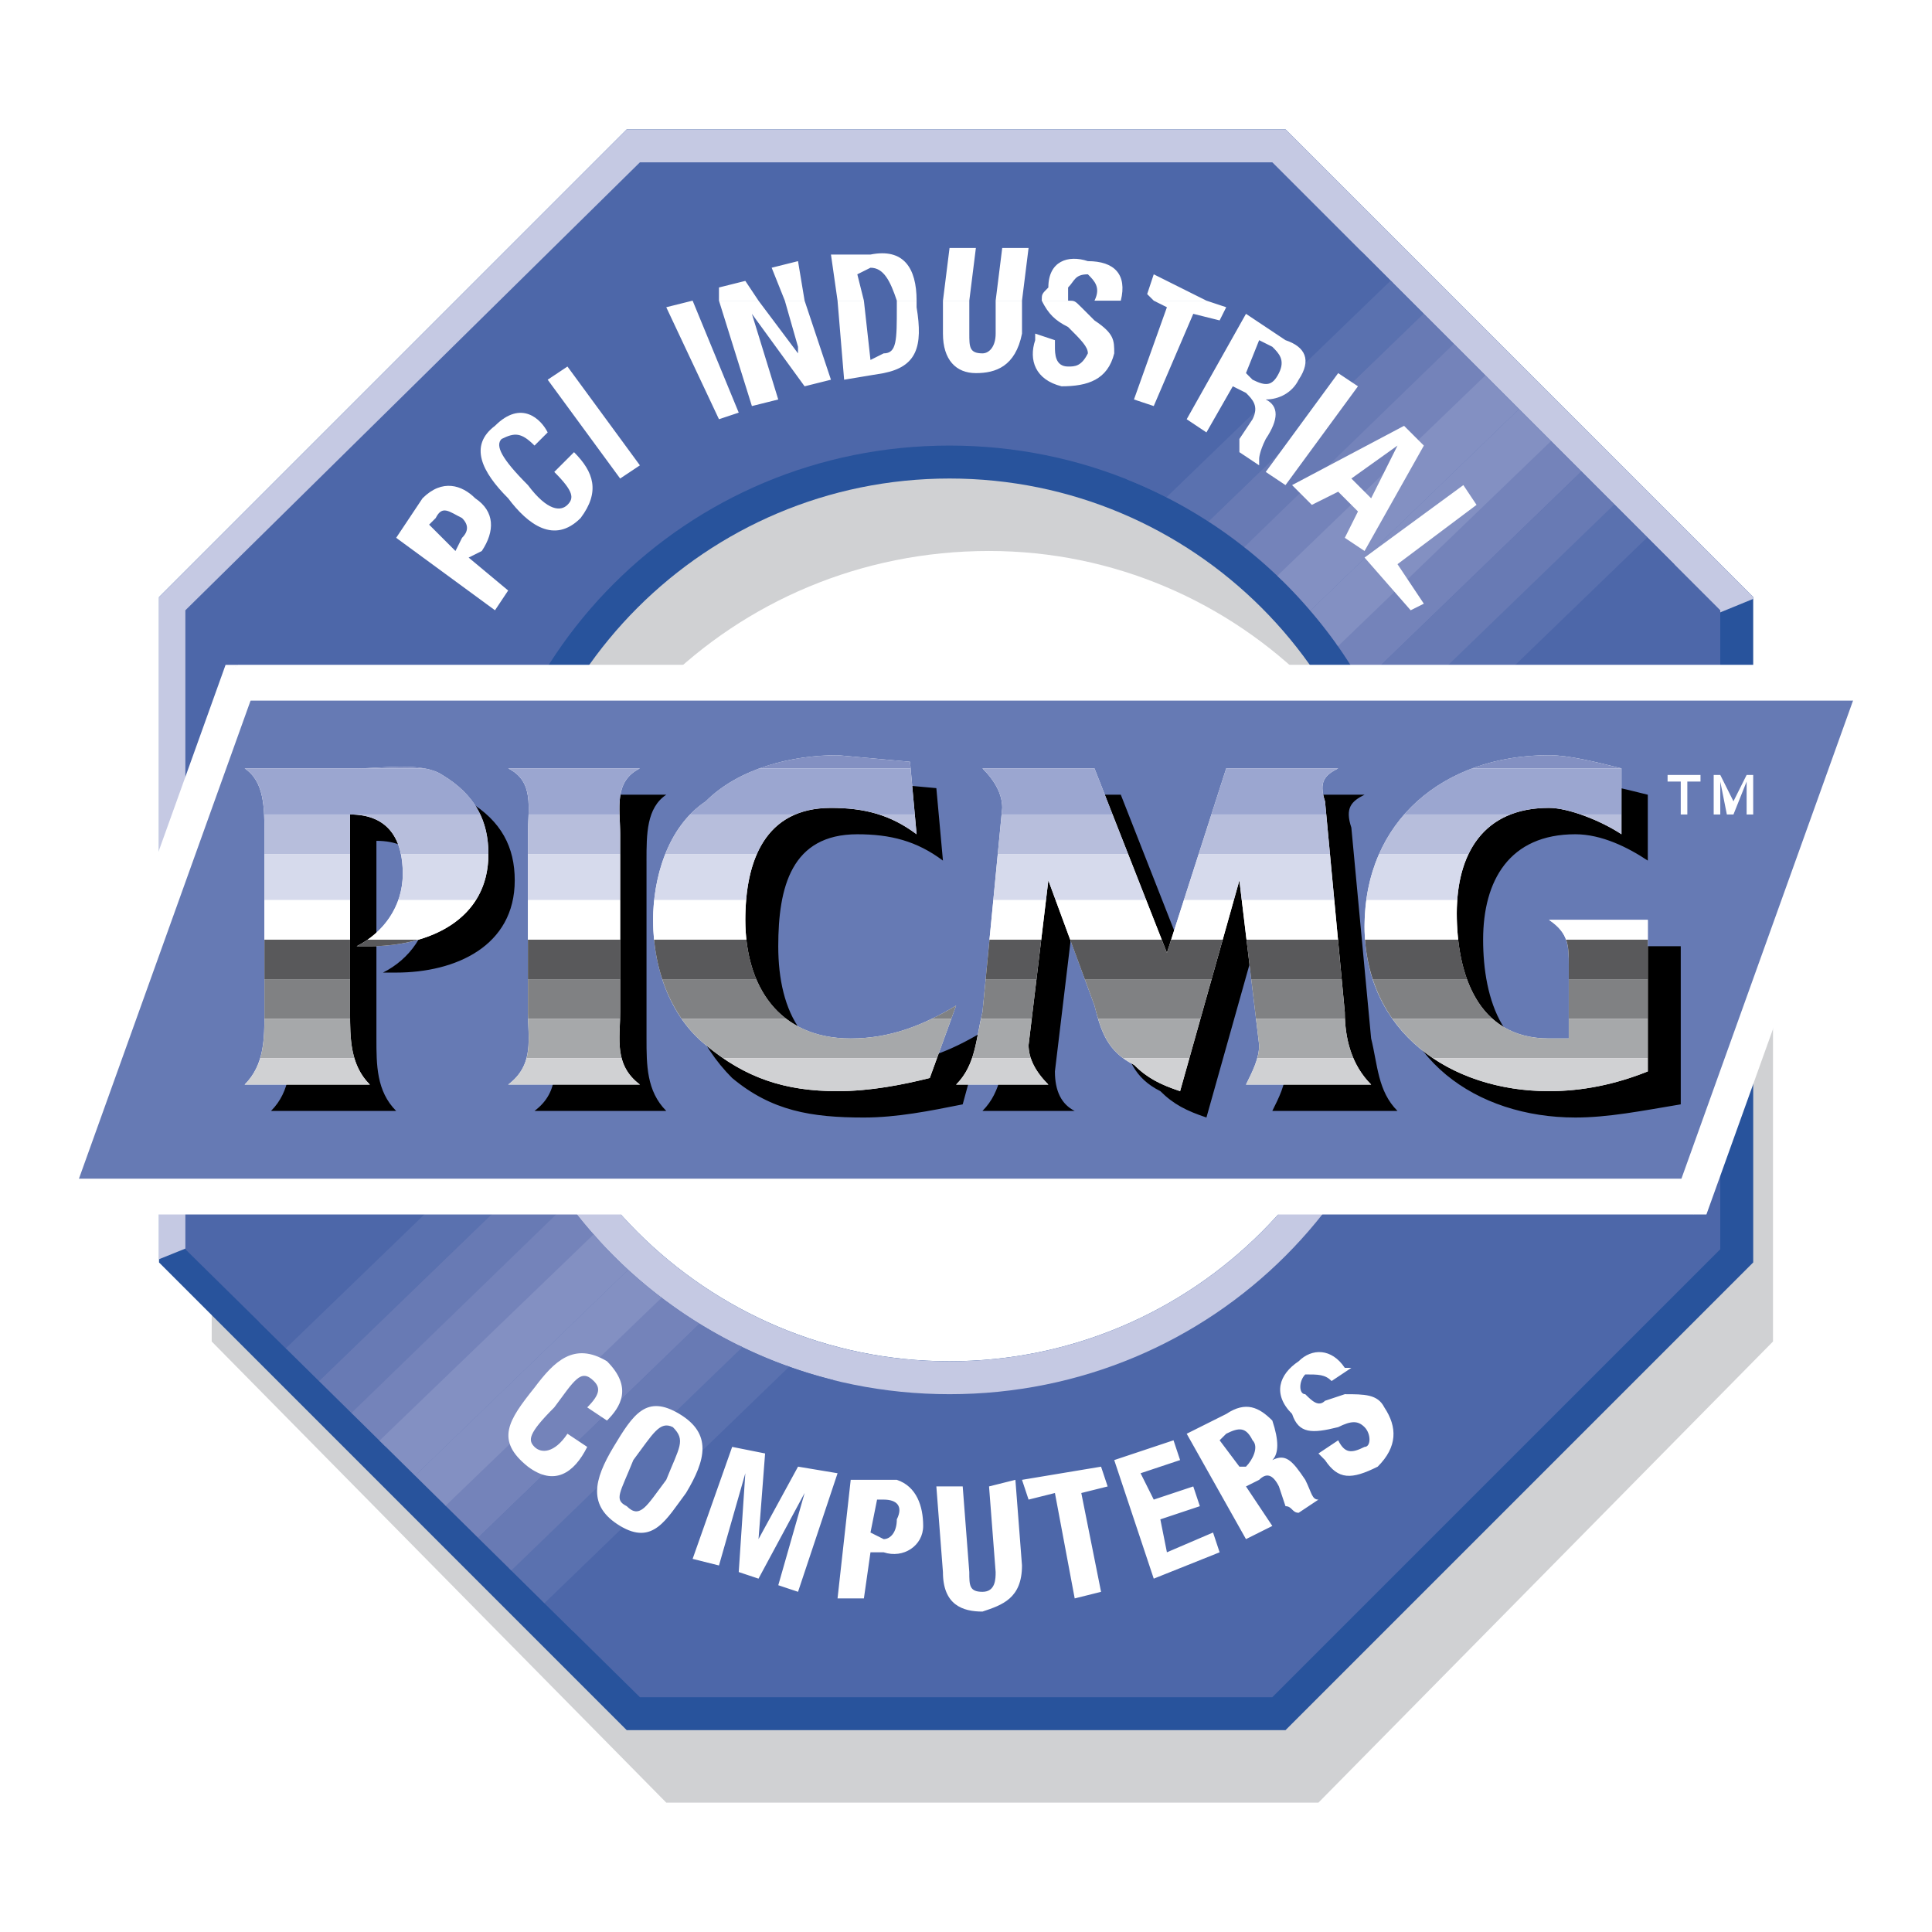
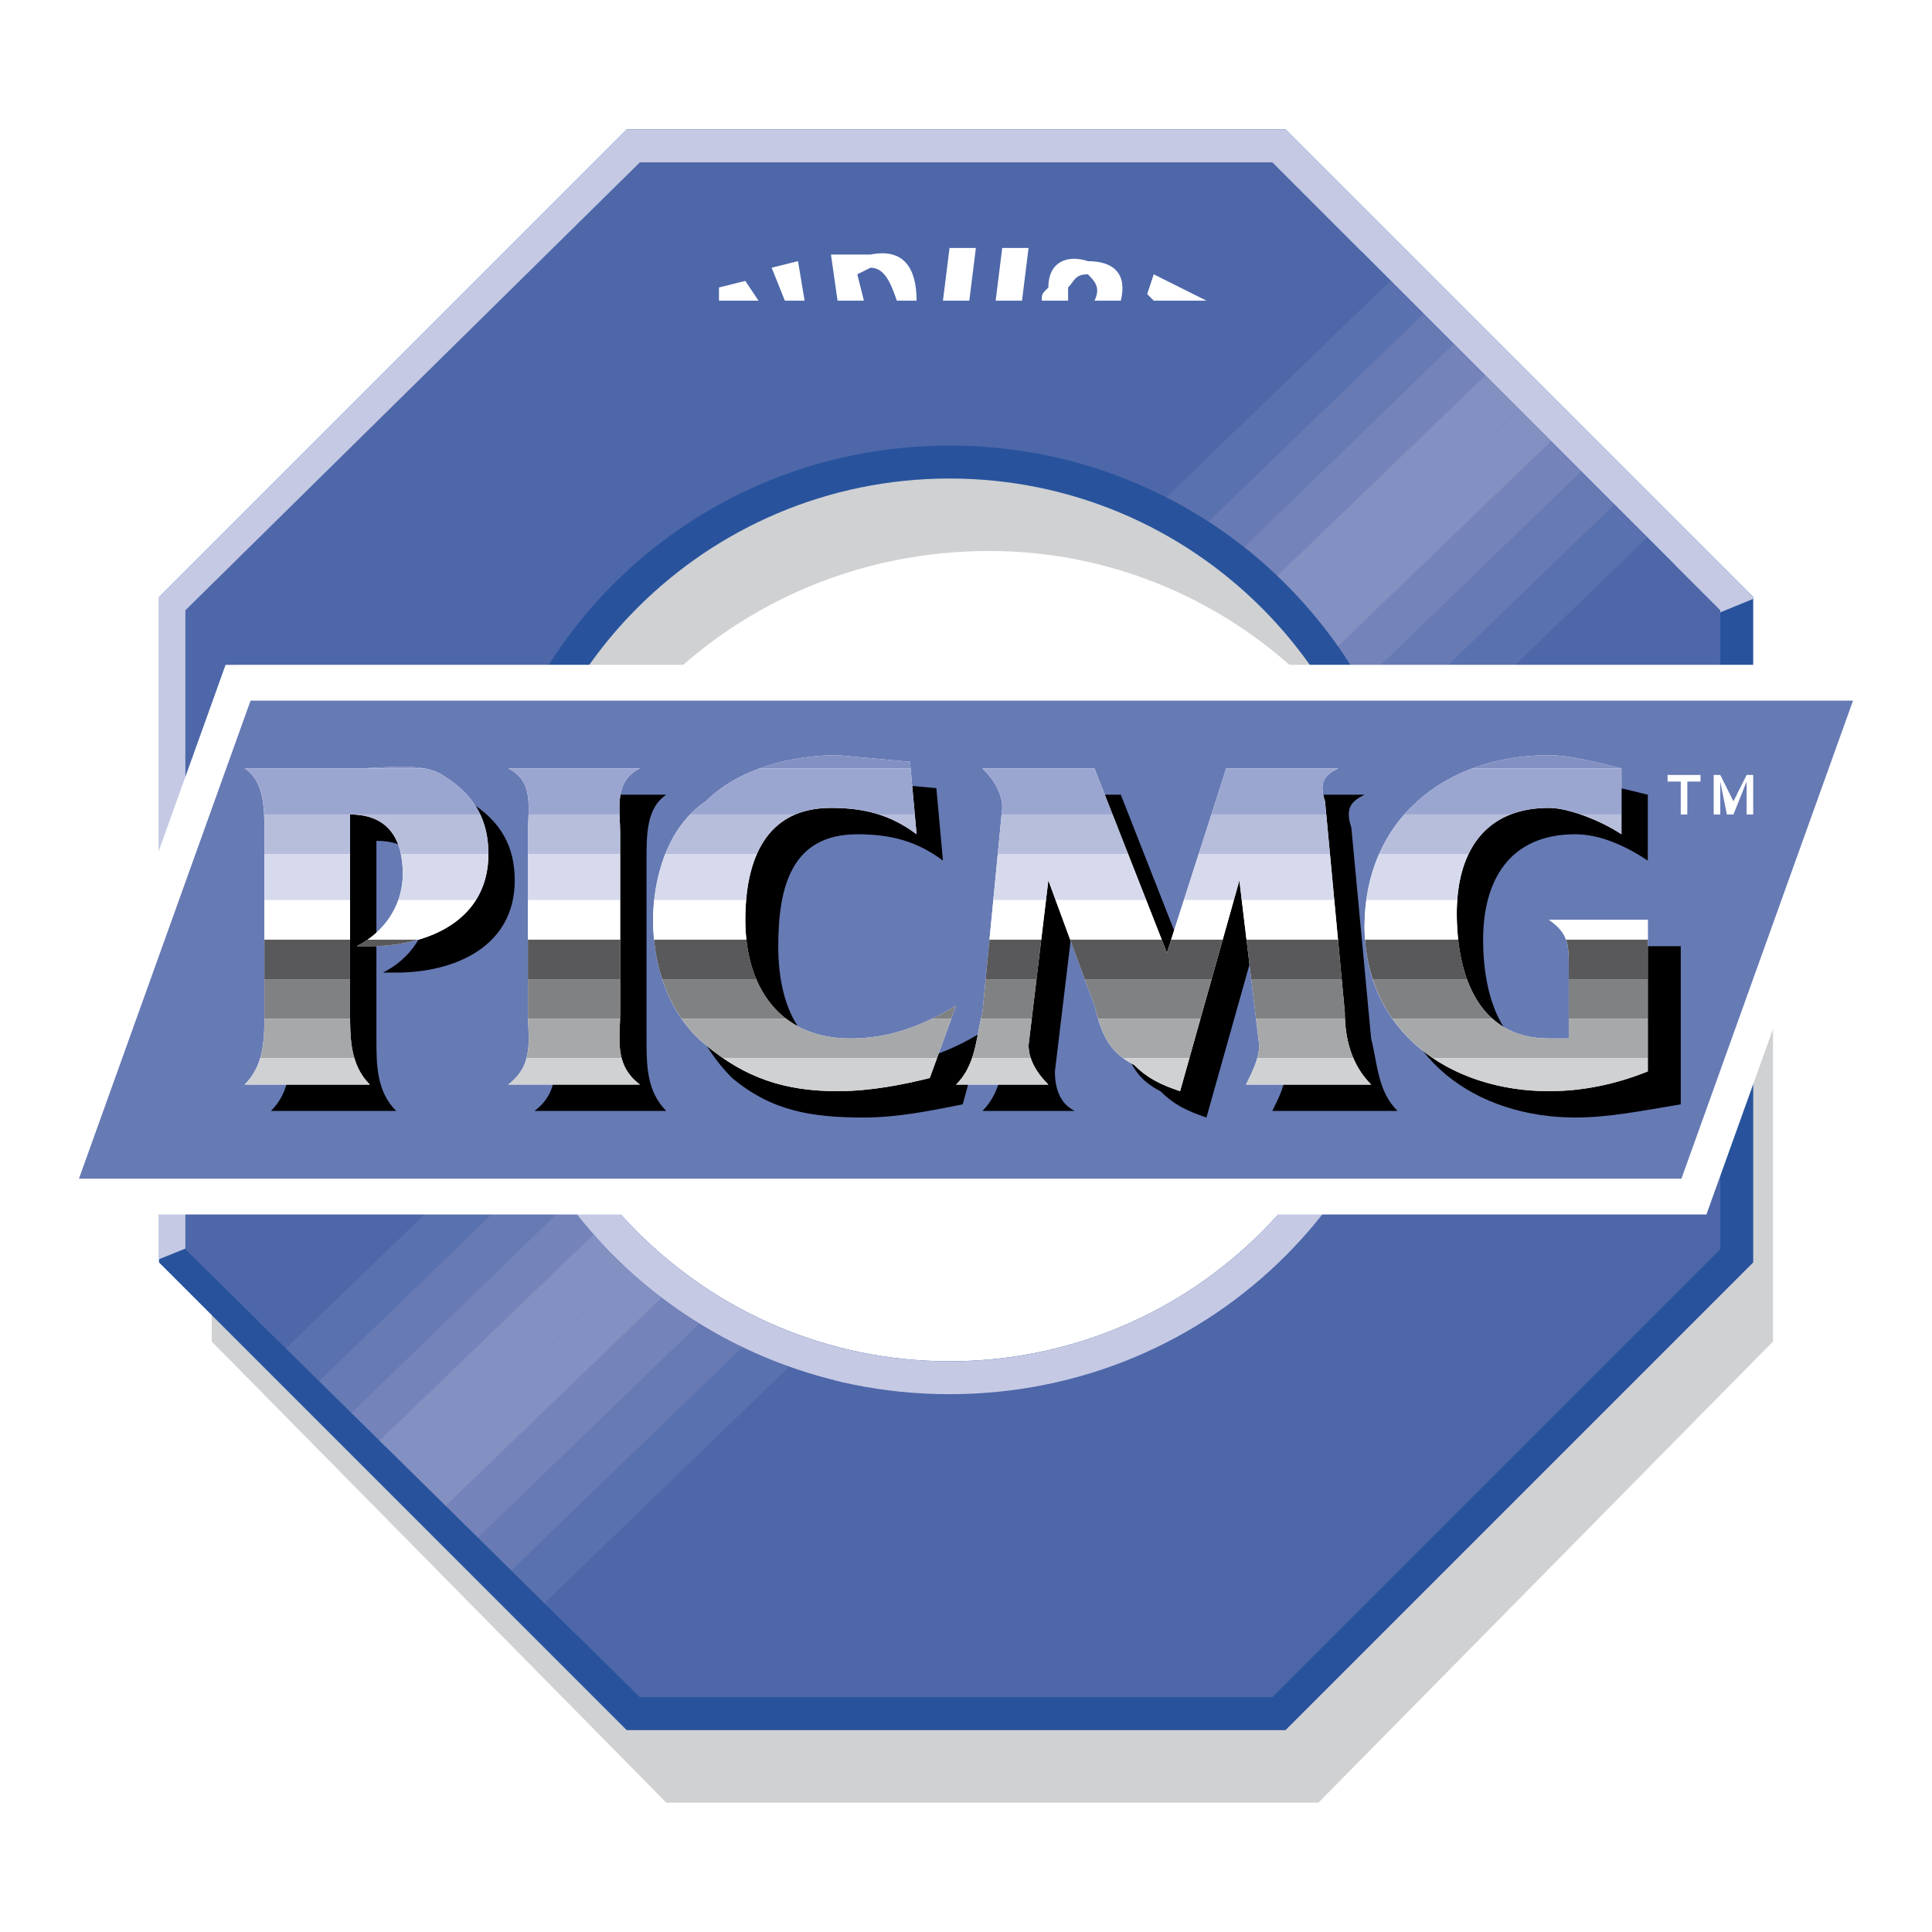
<svg xmlns="http://www.w3.org/2000/svg" width="2500" height="2500" viewBox="0 0 192.756 192.756">
  <g fill-rule="evenodd" clip-rule="evenodd">
    <path fill="#fff" d="M0 0h192.756v192.756H0V0z" />
    <path d="M21.124 68.774l45.35-45.35h65.068l45.35 45.35v65.068l-45.35 46.006H66.473l-45.35-46.006V68.774h.001zm31.547 31.548c0-24.976 20.375-45.351 46.006-45.351 24.977 0 45.35 20.375 45.35 45.351 0 24.975-20.373 45.35-45.35 45.35-25.631 0-46.006-20.375-46.006-45.35z" fill="#d0d1d3" />
    <path d="M50.7 91.777c0-24.318 19.717-44.035 44.035-44.035s44.035 19.717 44.035 44.035c0 24.318-19.717 44.035-44.035 44.035S50.7 116.096 50.7 91.777zM15.866 59.573L62.53 12.908h65.724l46.664 46.665v66.38l-46.664 46.666H62.53l-46.664-46.666v-66.38z" fill="#28539c" />
    <path fill="#c5c9e3" d="M15.866 125.631l23.66-9.535 9.202-57.838L88.82 31.311l34.834 9.201 27.604 28.919 23.66-9.68v-.178l-46.664-46.665H62.53L15.866 59.573v66.058z" />
    <path d="M39.526 116.096l6.572 13.145 41.407 24.975 46.006-13.145 21.033-19.061 7.229-28.26-10.516-24.318-15.4 6.554a43.996 43.996 0 0 1 2.912 15.792c0 24.318-19.717 44.035-44.035 44.035-17.927 0-33.349-10.721-40.219-26.096l-14.989 6.379z" fill="#c5c9e3" />
    <path d="M18.495 60.887l45.35-44.693h63.095l44.693 44.693v63.751l-44.693 44.693H63.844l-45.35-44.693V60.887h.001zm28.919 30.89c0-26.29 21.031-47.322 47.321-47.322 26.291 0 47.322 21.032 47.322 47.322 0 26.289-21.031 47.322-47.322 47.322-26.29.001-47.321-21.033-47.321-47.322z" fill="#4d67a9" />
    <path d="M28.594 134.596l23.35-22.492a47.379 47.379 0 0 1-1.671-3.99L25.799 131.84l2.795 2.756zM116.67 49.76l22.328-21.508-3.131-3.131-23.424 22.711a47.372 47.372 0 0 1 4.227 1.928z" fill="#4d67a9" />
    <path d="M31.831 137.785l22.315-21.568a47.718 47.718 0 0 1-2.272-4.264l-23.353 22.568 3.31 3.264zm88.737-85.76l21.463-20.74-3.287-3.286-22.363 21.611c1.441.735 2.84 1.54 4.187 2.415z" fill="#5a71af" />
    <path d="M35.143 141.047l21.635-20.91a48.2 48.2 0 0 1-2.631-3.92l-22.315 21.568 3.311 3.262zm89.253-86.261l20.92-20.214-3.285-3.287-21.463 20.74a46.306 46.306 0 0 1 3.828 2.761z" fill="#687ab4" />
    <path d="M38.453 144.311l21.293-20.58a47.02 47.02 0 0 1-3.066-3.723l-21.614 20.965 3.387 3.338zm89.434-86.434l20.717-20.02-3.553-3.553-20.908 20.278a47.112 47.112 0 0 1 3.744 3.295z" fill="#7483ba" />
    <path d="M148.199 37.454l-20.758 19.994a47.016 47.016 0 0 1 3.295 3.488l20.824-20.121-3.361-3.361zm-88.971 85.7L37.865 143.73l3.555 3.504 21.262-20.543a47.245 47.245 0 0 1-3.454-3.537z" fill="#8390c2" />
    <path d="M164.283 53.539l-24.494 23.593a47.827 47.827 0 0 1 1.186 4.456l26.074-25.283-2.766-2.766zm-85.858 82.697l-24.356 23.463 3.146 3.1 25.909-25.121a46.887 46.887 0 0 1-4.699-1.442z" fill="#4d67a9" />
    <path d="M160.998 50.252l-23.01 22.162a47.16 47.16 0 0 1 1.854 4.883l24.512-23.689-3.356-3.356zm-87.215 84.006l-23.024 22.178 3.563 3.512 24.414-23.596a47.356 47.356 0 0 1-4.953-2.094z" fill="#5a71af" />
    <path d="M157.781 47.036l-21.914 21.18a45.764 45.764 0 0 1 2.189 4.347l23.01-22.24-3.285-3.287zm-87.98 85.026L47.7 153.421l3.312 3.262 23.055-22.281a46.954 46.954 0 0 1-4.266-2.34z" fill="#687ab4" />
    <path d="M154.494 43.75l-21.178 20.468a46.598 46.598 0 0 1 2.551 3.998l21.914-21.18-3.287-3.286zm-88.6 85.625l-21.503 20.783 3.31 3.264 22.101-21.359a46.774 46.774 0 0 1-3.908-2.688z" fill="#7483ba" />
    <path d="M44.463 150.23l21.552-20.76a46.583 46.583 0 0 1-3.346-2.789l-21.26 20.539 3.054 3.01zm89.031-85.757l21.254-20.47-3.197-3.198-20.826 20.118a46.8 46.8 0 0 1 2.769 3.55z" fill="#8390c2" />
-     <path d="M60.558 141.729c1.314-1.314 2.629-3.287 0-5.916-3.286-1.971-5.258 0-7.229 2.629-2.629 3.287-3.943 5.258-.657 7.887 2.629 1.973 4.601.658 5.915-1.971l-1.972-1.314c-1.314 1.971-2.629 1.971-3.286 1.314-.657-.658-.657-1.314 1.972-3.943 1.972-2.629 2.629-3.943 3.943-2.629.657.656.657 1.314-.657 2.629l1.971 1.314zm.657 2.628c-1.972 3.285-2.629 5.914.657 7.887 3.286 1.971 4.601-.658 6.572-3.287 1.972-3.285 2.629-5.914-.657-7.887-3.285-1.97-4.6 0-6.572 3.287zm1.972 1.315c1.972-2.629 2.629-3.943 3.944-3.287 1.314 1.314.657 1.973-.658 5.258-1.971 2.629-2.629 3.943-3.943 2.629-1.315-.657-.657-1.315.657-4.6zm5.916 9.857l2.629.658 2.629-9.201-.657 9.857 1.972.658 4.601-8.545-2.628 9.201 1.971.658 3.944-11.83-3.944-.658-3.943 7.23.657-8.545-3.286-.656-3.945 11.173zm14.459 3.944h2.629l.657-4.6h1.314c1.972.656 3.943-.658 3.943-2.629 0-1.973-.657-3.943-2.629-4.602h-4.601l-1.313 11.831zm3.943-9.858h.657c1.314 0 1.972.656 1.314 1.971 0 1.314-.657 1.973-1.314 1.973l-1.314-.658.657-3.286zm5.915-1.314l.657 8.543c0 3.287 1.972 3.943 3.944 3.943 1.971-.656 3.943-1.314 3.943-4.6l-.658-8.545-2.629.658.658 8.543c0 .658 0 1.973-1.314 1.973-1.315 0-1.315-.658-1.315-1.973l-.657-8.543H93.42v.001zm8.545-.658l.656 1.973 2.629-.658 1.973 10.516 2.629-.656-1.971-9.859 2.629-.656-.658-1.973-7.887 1.313zm9.201-1.971l3.943 11.83 6.572-2.629-.656-1.973-4.602 1.973-.656-3.287 3.943-1.314-.658-1.971-3.943 1.314-1.314-2.629 3.943-1.314-.656-1.973-5.916 1.973zm10.516-1.973l.658-.656c1.314-.658 1.971-.658 2.629.656.656.658 0 1.973-.658 2.629h-.656l-1.973-2.629zm2.629 9.86l2.629-1.314-2.629-3.943 1.314-.658c.658-.656 1.314-.656 1.973.658l.656 1.971c.658 0 .658.658 1.314.658l1.973-1.314c-.658 0-.658-.658-1.314-1.973-1.314-1.971-1.973-2.629-3.287-1.971.658-.658.658-1.973 0-3.943-1.314-1.314-2.629-1.973-4.6-.658l-3.943 1.973 5.914 10.514zm7.23-8.545l.656.658c1.314 1.971 2.629 1.971 5.258.656 1.973-1.971 1.973-3.943.658-5.914-.658-1.314-1.973-1.314-3.943-1.314l-1.973.656c-.656.658-1.314 0-1.971-.656-.658 0-.658-1.314 0-1.973 1.314 0 1.971 0 2.629.658l1.971-1.314h-.656c-1.314-1.973-3.287-1.973-4.602-.658-1.971 1.314-2.629 3.287-.656 5.258.656 1.973 1.971 1.973 4.6 1.314 1.314-.656 1.973-.656 2.629 0 .658.658.658 1.973 0 1.973-1.314.656-1.971.656-2.629-.658l-1.971 1.314zM71.731 29.997l3.286 10.516 2.629-.657-2.629-8.544 5.258 7.229 2.629-.657-2.629-7.887h-1.972l1.314 4.601v.657l-3.943-5.258h-3.943zm11.831 0l.657 7.887 3.943-.657c3.286-.657 3.943-2.629 3.286-6.572v-.657h-1.972v.657c0 3.286 0 4.601-1.314 4.601l-1.314.657-.657-5.915h-2.629v-.001zm10.516 0v3.286c0 2.629 1.314 3.943 3.286 3.943 1.973 0 3.943-.657 4.602-3.943v-3.286h-2.629v3.286c0 1.314-.658 1.972-1.314 1.972-1.315 0-1.315-.657-1.315-1.972v-3.286h-2.63zm9.858 0c.658 1.314 1.314 1.972 2.629 2.629 1.316 1.314 1.973 1.972 1.973 2.629-.656 1.314-1.314 1.314-1.973 1.314-1.314 0-1.314-1.314-1.314-1.972v-.657l-1.971-.657v.657c-.658 1.972 0 3.943 2.629 4.601 2.629 0 4.602-.657 5.258-3.286 0-1.314 0-1.972-1.971-3.286l-1.314-1.314c-.658-.657-.658-.657-1.316-.657h-2.63v-.001zm5.916 0h1.971-1.971zm5.257 0l1.314.657-3.287 9.201 1.973.657 3.943-9.201 2.629.657.658-1.314-1.973-.657h-5.257zm-65.724 30.89l1.314-1.972-3.943-3.286 1.314-.657c1.314-1.972 1.314-3.943-.657-5.258-1.315-1.314-3.286-1.972-5.258 0l-2.629 3.944 9.859 7.229zm-6.573-8.544l.658-.657c.657-1.314 1.314-.657 2.628 0 .658.657.658 1.314 0 1.972l-.657 1.314-2.629-2.629zm11.831-9.201c-.657-1.314-2.629-3.287-5.258-.658-2.629 1.972-1.314 4.601 1.314 7.23 1.972 2.629 4.601 4.601 7.229 1.972 1.972-2.629 1.314-4.601-.657-6.572L55.3 47.085c1.972 1.972 1.972 2.629 1.314 3.286s-1.972.657-3.943-1.972c-2.629-2.629-3.286-3.944-2.629-4.601 1.314-.657 1.972-.657 3.286.657l1.315-1.313zm9.201 3.286l-7.229-9.859-1.972 1.314 7.229 9.859 1.972-1.314zm9.859-5.259l-4.601-11.173-2.629.657 5.258 11.173 1.972-.657zm51.922-7.229l1.314.657c.658.657 1.314 1.314.658 2.629-.658 1.314-1.314 1.314-2.629.657l-.658-.657 1.315-3.286zm-7.229 7.887l1.971 1.314 2.629-4.601 1.314.657c.658.657 1.314 1.314.658 2.629l-1.314 1.971v1.315l1.971 1.314v-.656s0-.657.658-1.972c1.314-1.971 1.314-3.286 0-3.943 1.314 0 2.629-.657 3.285-1.972 1.314-1.972.658-3.286-1.314-3.943l-3.943-2.629-5.915 10.516zm9.858 6.572l7.23-9.859-1.973-1.314-7.229 9.859 1.972 1.314zm.658 0l1.971 1.972 2.629-1.314 1.973 1.972-1.314 2.629 1.971 1.314 5.916-10.516-1.973-1.972-11.173 5.915zm10.516-3.943l-2.629 5.258-1.973-1.972 4.602-3.286zm1.314 16.431l1.314-.657-2.629-3.943 7.887-5.916L146 48.399l-9.859 7.229 4.601 5.259z" fill="#fff" />
    <path d="M75.675 29.997l-1.314-1.972-2.629.657v1.314h3.943v.001zm4.6 0l-.657-3.943-2.629.657 1.314 3.286h1.972zm5.916 0l-.657-2.629 1.314-.657c1.314 0 1.972 1.314 2.629 3.286h1.972c0-3.286-1.314-5.258-4.601-4.601h-3.943l.657 4.601h2.629zm10.516 0l.657-5.258h-2.628l-.657 5.258h2.628zm5.258 0l.656-5.258h-2.629l-.656 5.258h2.629zm4.599 0v-1.314c.658-.657.658-1.314 1.973-1.314.658.657 1.314 1.314.658 2.629H111.822c.658-2.629-.656-3.943-3.285-3.943-1.973-.657-3.943 0-3.943 2.629-.658.657-.658.657-.658 1.314h2.628v-.001zm13.803 0l-5.258-2.629-.656 1.972.656.657h5.258z" fill="#fff" />
    <path fill="#667ab4" d="M23.752 68.117h163.654l-18.402 51.264H5.35l18.402-51.264z" />
    <path fill="#fff" d="M189.078 68.717l-1.672-2.386H23.752v3.571h163.654l1.672-1.185.844-2.386h-2.516l1.672 2.386z" />
    <path fill="#fff" d="M169.004 121.168l1.672-1.186 18.402-51.265-3.344-1.201-18.402 51.265 1.672 2.387h1.246l.426-1.186-1.672 1.186z" />
    <path fill="#fff" d="M3.678 118.781l1.672 2.387h163.654v-3.572H5.35l-1.672 1.185-.844 2.387H5.35l-1.672-2.387z" />
    <path fill="#fff" d="M23.752 66.331l-1.671 1.185-18.403 51.265 3.343 1.201 18.403-51.265-1.672-2.386h-1.247l-.424 1.185 1.671-1.185z" />
    <path d="M37.555 83.89c3.943 0 5.257 2.629 5.257 5.916s-1.971 5.915-4.601 7.229h1.314c5.916 0 11.831-2.629 11.831-9.201 0-3.286-1.314-5.915-4.601-7.887-1.972-.657-5.915-.657-8.544-.657H27.039c1.972 1.314 1.972 3.944 1.972 6.573v17.745c0 2.629 0 5.258-1.972 7.23h12.487c-1.971-1.973-1.971-4.602-1.971-7.23V83.89zm26.947 1.972c0-2.629 0-5.258 1.971-6.573H53.329c2.629 1.314 1.972 3.944 1.972 6.573v17.745c0 2.629.657 5.258-1.972 7.23h13.145c-1.971-1.973-1.971-4.602-1.971-7.23V85.862h-.001zm28.918-7.23l-7.229-.657c-4.601 0-9.859 1.314-13.145 4.601-3.943 3.287-5.258 7.887-5.258 11.831 0 5.258 1.971 9.859 5.258 13.145 3.943 3.287 7.887 3.943 13.145 3.943 3.286 0 6.572-.656 9.858-1.314l1.972-7.229c-3.287 1.971-6.573 3.285-10.516 3.285-7.23 0-9.858-5.258-9.858-11.83 0-5.915 1.314-11.173 7.887-11.173 3.286 0 5.915.657 8.544 2.629l-.658-7.231zm25.633 19.061l-7.23-18.404H100.65c1.314 1.314 2.629 2.629 1.971 4.601l-1.971 19.717c-.658 2.629-.658 5.258-2.629 7.23h9.201c-1.314-.658-1.973-1.973-1.973-3.943l1.973-16.432 4.6 12.488c.658 2.629 1.314 4.6 3.945 5.914 1.314 1.314 2.629 1.973 4.6 2.629l5.916-21.031h.656l1.314 16.432c0 1.314-.656 2.629-1.314 3.943h12.488c-1.973-1.973-1.973-4.602-2.629-7.23l-1.973-21.032c-.656-1.972 0-2.629 1.314-3.286h-11.172l-5.914 18.404zm48.636-3.287h-10.516c1.971 1.314 1.971 2.629 1.971 4.602v7.229h-1.971c-7.23 0-9.201-6.572-9.201-12.487 0-5.916 2.629-10.516 9.201-10.516 2.629 0 5.258 1.314 7.229 2.629V79.29c-2.629-.657-5.258-1.314-7.229-1.314-10.516 0-18.404 6.573-18.404 17.089s8.545 16.43 18.404 16.43c3.285 0 6.572-.656 10.516-1.314V94.406z" />
    <path d="M34.926 81.261c3.943 0 5.258 2.629 5.258 5.916 0 3.286-1.972 5.915-4.601 7.229h1.314c5.915 0 11.831-2.629 11.831-9.201 0-3.286-1.314-5.916-4.601-7.887-1.972-1.314-5.916-.657-8.544-.657H24.41c1.972 1.314 1.972 3.943 1.972 6.573v17.745c0 2.629 0 5.258-1.972 7.23h12.488c-1.972-1.973-1.972-4.602-1.972-7.23V81.261zm26.947 1.972c0-2.629-.657-5.258 1.972-6.573H50.7c2.629 1.314 1.972 3.943 1.972 6.573v17.745c0 2.629.657 5.258-1.972 7.23h13.145c-2.629-1.973-1.972-4.602-1.972-7.23V83.233zm28.919-7.23l-7.229-.657c-4.601 0-9.859 1.314-13.145 4.601-3.944 2.629-5.258 7.887-5.258 11.831 0 5.258 1.972 9.859 5.258 12.488 3.943 3.285 7.887 4.6 13.145 4.6 3.286 0 6.572-.656 9.201-1.314l2.629-7.229c-3.286 1.971-6.572 3.285-10.516 3.285-7.229 0-10.516-5.258-10.516-11.83 0-5.915 1.972-11.173 8.544-11.173 3.286 0 5.915.657 8.544 2.629l-.657-7.231zm25.632 19.061l-7.229-18.403H98.021c1.314 1.314 1.971 2.629 1.971 3.943l-1.971 20.375c-.658 2.629-.658 5.258-2.629 7.23h9.202c-1.314-1.314-1.973-2.629-1.973-3.943l1.973-16.432 4.602 12.488c.656 2.629 1.314 4.6 3.941 5.914 1.316 1.314 2.631 1.973 4.602 2.629l5.916-21.031 1.971 16.432c0 1.314-.656 2.629-1.314 3.943H136.8c-1.973-1.973-2.629-4.602-2.629-7.23l-1.973-21.032c-.656-1.972 0-2.629 1.314-3.286H122.34l-5.916 18.403zm47.978-3.287h-9.857c1.971 1.314 1.971 2.629 1.971 4.601v7.229h-1.971c-7.23 0-9.203-6.572-9.203-12.487s2.631-10.516 9.203-10.516c1.971 0 5.258 1.315 7.229 2.629V76.66c-2.629-.657-5.258-1.314-7.229-1.314-10.518 0-18.404 6.573-18.404 17.088 0 10.517 8.545 16.431 18.404 16.431 3.285 0 6.572-.656 9.857-1.971V91.777z" fill="#fff" />
    <path d="M35.583 76.661h6.766c-2.064-.375-4.789 0-6.766 0zm40.185 0h15.083l-.06-.657-7.229-.657c-2.546-.001-5.292.398-7.794 1.314zm71.115 0h14.891c-2.629-.657-5.258-1.314-7.229-1.314-2.772-.001-5.356.449-7.662 1.314z" fill="#8390c2" />
    <path d="M26.353 81.261H47.924c-.72-1.524-1.949-2.836-3.796-3.943-.489-.326-1.095-.533-1.778-.657H24.41c1.475.983 1.85 2.699 1.943 4.6zm26.383 0h9.077c-.06-1.901.065-3.617 2.031-4.601H50.7c1.966.984 2.095 2.7 2.036 4.601zm16.108 0h10.49c1.004-.427 2.182-.657 3.571-.657 1.757 0 3.33.184 4.81.657h3.555l-.419-4.601H75.768c-2.019.74-3.884 1.819-5.351 3.286a9.419 9.419 0 0 0-1.573 1.315zm31.084 0H111l-1.805-4.601H98.021c1.314 1.314 1.971 2.629 1.971 3.943l-.064.658zm20.931 0h11.463l-.125-1.314c-.656-1.972 0-2.629 1.314-3.286H122.34l-1.481 4.6zm19.241 0h10.6c1.094-.429 2.365-.657 3.846-.657.873 0 2.01.254 3.174.657h4.055V76.66h-14.891c-2.691 1.007-5.001 2.568-6.784 4.601z" fill="#9ba6d0" />
    <path d="M26.381 85.205h8.544v-3.944h-8.573c.031.642.028 1.31.028 1.972v1.972h.001zm13.624 0h8.723c0-1.439-.246-2.756-.805-3.944H35.112c2.992.063 4.422 1.682 4.893 3.944zm12.666 0h9.201v-1.972c0-.663-.039-1.33-.06-1.972h-9.077c-.021.642-.064 1.31-.064 1.972v1.972zm13.707 0h9.139c.779-1.77 2.002-3.172 3.816-3.944h-10.49c-1.084 1.129-1.888 2.497-2.465 3.944zm33.169 0h13.004L111 81.261H99.928l-.381 3.944zm20.045 0h13.098l-.367-3.944H120.86l-1.268 3.944zm18.002 0h8.922c.861-1.796 2.232-3.18 4.184-3.944h-10.6a15.467 15.467 0 0 0-2.506 3.944zm24.179-3.944h-4.055c1.457.505 2.957 1.24 4.055 1.972v-1.972zm-70.503 0h-3.555c1.291.417 2.51 1.053 3.734 1.972l-.179-1.972z" fill="#b7bedc" />
    <path d="M26.381 89.806h8.544v-4.601h-8.544v4.601zm13.358 0h7.742c.792-1.247 1.247-2.766 1.247-4.601h-8.723c.129.613.178 1.281.178 1.972a7.783 7.783 0 0 1-.444 2.629zm12.932 0h9.201v-4.601h-9.201v4.601zm12.597 0h9.175c.14-1.674.479-3.245 1.074-4.601h-9.139c-.598 1.503-.95 3.095-1.11 4.601zm33.836 0h5.254l.236-1.972.727 1.972h9.037l-1.807-4.601H99.547l-.443 4.601zm19.009 0h4.986l.555-1.972.234 1.972h9.232l-.432-4.601H119.59l-1.477 4.601zm18.207 0h9.072c.121-1.703.48-3.266 1.123-4.601h-8.922a16.975 16.975 0 0 0-1.273 4.601z" fill="#d6daec" />
    <path d="M26.381 93.75h8.544v-3.944h-8.544v3.944zm10.302 0h5.069c2.398-.696 4.479-1.978 5.729-3.944h-7.742c-.58 1.627-1.682 2.986-3.056 3.944zm15.988 0h9.201v-3.944h-9.201v3.944zm12.586 0h9.214a18.18 18.18 0 0 1-.111-1.972c0-.665.031-1.33.083-1.972h-9.175c-.07.678-.109 1.346-.109 1.972 0 .67.036 1.327.098 1.972zm33.464 0h5.164l.473-3.944h-5.254l-.383 3.944zm8.05 0h9.135l-1.549-3.944h-9.037l1.451 3.944zm10.075 0h5.145l1.109-3.944h-4.986l-1.268 3.944zm7.517 0h9.129l-.371-3.944h-9.232l.474 3.944zm11.83 0h9.295a24.24 24.24 0 0 1-.146-2.629c0-.445.021-.887.051-1.314h-9.072c-.111.844-.18 1.723-.18 2.629 0 .446.021.881.052 1.314zm20.053 0h8.156v-1.972h-9.857c.949.633 1.449 1.265 1.701 1.972z" fill="#fff" />
    <path d="M26.381 97.693h8.544V93.75h-8.544v3.943zm26.29 0h9.201V93.75h-9.201v3.943zm13.401 0h9.39c-.507-1.199-.835-2.526-.991-3.944h-9.214c.135 1.387.411 2.706.815 3.944zm32.268 0h5.072l.473-3.944h-5.164l-.381 3.944zm9.887 0h12.654l1.109-3.944h-5.145l-.422 1.314-.518-1.314h-9.135l1.457 3.944zm16.609 0h9.025l-.369-3.944h-9.129l.473 3.944zm12.121 0h9.412c-.447-1.238-.73-2.578-.881-3.944h-9.295c.098 1.408.366 2.72.764 3.944zm19.559 0h7.887V93.75h-8.156c.275.76.27 1.606.27 2.628v1.315h-.001zM41.752 93.75h-5.069a8.59 8.59 0 0 1-1.1.657h1.314c1.662-.001 3.326-.215 4.855-.657z" fill="#59595b" />
    <path d="M26.381 101.637h8.549c0-.221-.005-.438-.005-.658v-3.285h-8.544v3.943zm26.306 0h9.181c.005-.221.005-.438.005-.658v-3.285h-9.201v3.285c-.001.22.01.437.015.658zm15.313 0h10.446c-1.322-1.008-2.311-2.361-2.983-3.943h-9.39A15.333 15.333 0 0 0 68 101.637zm24.978 0h1.936l.479-1.314c-.803.48-1.602.919-2.415 1.314zm4.899 0h5.061l.475-3.943H98.34l-.318 3.285c-.055.22-.098.437-.145.658zm11.682 0h10.213l1.109-3.943h-12.654l.969 2.629c.115.458.236.892.363 1.314zm15.752 0h8.879c-.01-.221-.02-.438-.02-.658l-.309-3.285h-9.025l.475 3.943zm13.609 0h9.99c-1.16-1.033-1.979-2.406-2.541-3.943h-9.412a14.825 14.825 0 0 0 1.963 3.943zm17.596 0h7.887v-3.943h-7.887v3.943z" fill="#808183" />
    <path d="M25.959 105.58h9.406c-.37-1.238-.427-2.586-.435-3.943h-8.549c-.005 1.357-.051 2.705-.422 3.943zm26.573 0h9.496c-.331-1.238-.202-2.586-.16-3.943h-9.181c.044 1.357.176 2.705-.155 3.943zm19.626 0H93.48l1.434-3.943h-1.936c-2.515 1.219-5.121 1.971-8.102 1.971-2.676 0-4.805-.729-6.431-1.971H68a12.299 12.299 0 0 0 2.417 2.629c.577.48 1.159.916 1.741 1.314zm24.826 0h5.864a4.09 4.09 0 0 1-.227-1.314l.316-2.629h-5.061c-.292 1.357-.468 2.705-.892 3.943zm15.084 0h6.594l1.109-3.943h-10.213c.485 1.609 1.12 2.925 2.51 3.943zm13.37 0h9.596c-.535-1.238-.783-2.586-.844-3.943h-8.879l.314 2.629c0 .439-.064.875-.187 1.314zm17.55 0h21.414v-3.943h-7.887v1.971h-1.971c-2.436 0-4.268-.756-5.635-1.971h-9.99a15.592 15.592 0 0 0 4.069 3.943z" fill="#a6a8aa" />
    <path d="M164.402 105.58h-21.414c3.201 2.146 7.25 3.285 11.557 3.285 3.285 0 6.572-.656 9.857-1.971v-1.314zm-29.369 0h-9.596c-.244.875-.689 1.754-1.127 2.629h12.488a8.366 8.366 0 0 1-1.765-2.629zm-16.371 0h-6.594c.316.232.668.455 1.068.656 1.316 1.314 2.631 1.973 4.602 2.629l.924-3.285zm-15.814 0h-5.864c-.324.951-.808 1.844-1.592 2.629h9.202c-.875-.875-1.455-1.754-1.746-2.629zm-9.368 0H72.158c3.39 2.322 6.917 3.285 11.404 3.285 3.286 0 6.572-.656 9.201-1.314l.717-1.971zm-31.452 0h-9.496c-.254.951-.787 1.844-1.832 2.629h13.145c-1.046-.785-1.563-1.678-1.817-2.629zm-26.662 0H25.96a6.12 6.12 0 0 1-1.55 2.629h12.488c-.784-.785-1.248-1.678-1.532-2.629z" fill="#d0d1d3" />
    <path d="M169.66 77.318h-3.285v.657h1.314v3.286h.656v-3.286h1.314v-.657h.001zm1.973 0h-.658v3.943h.658v-3.286l.656 3.286h.658l1.314-3.286v3.286h.656v-3.943h-.656l-1.314 2.629-1.314-2.629z" fill="#fff" />
  </g>
</svg>